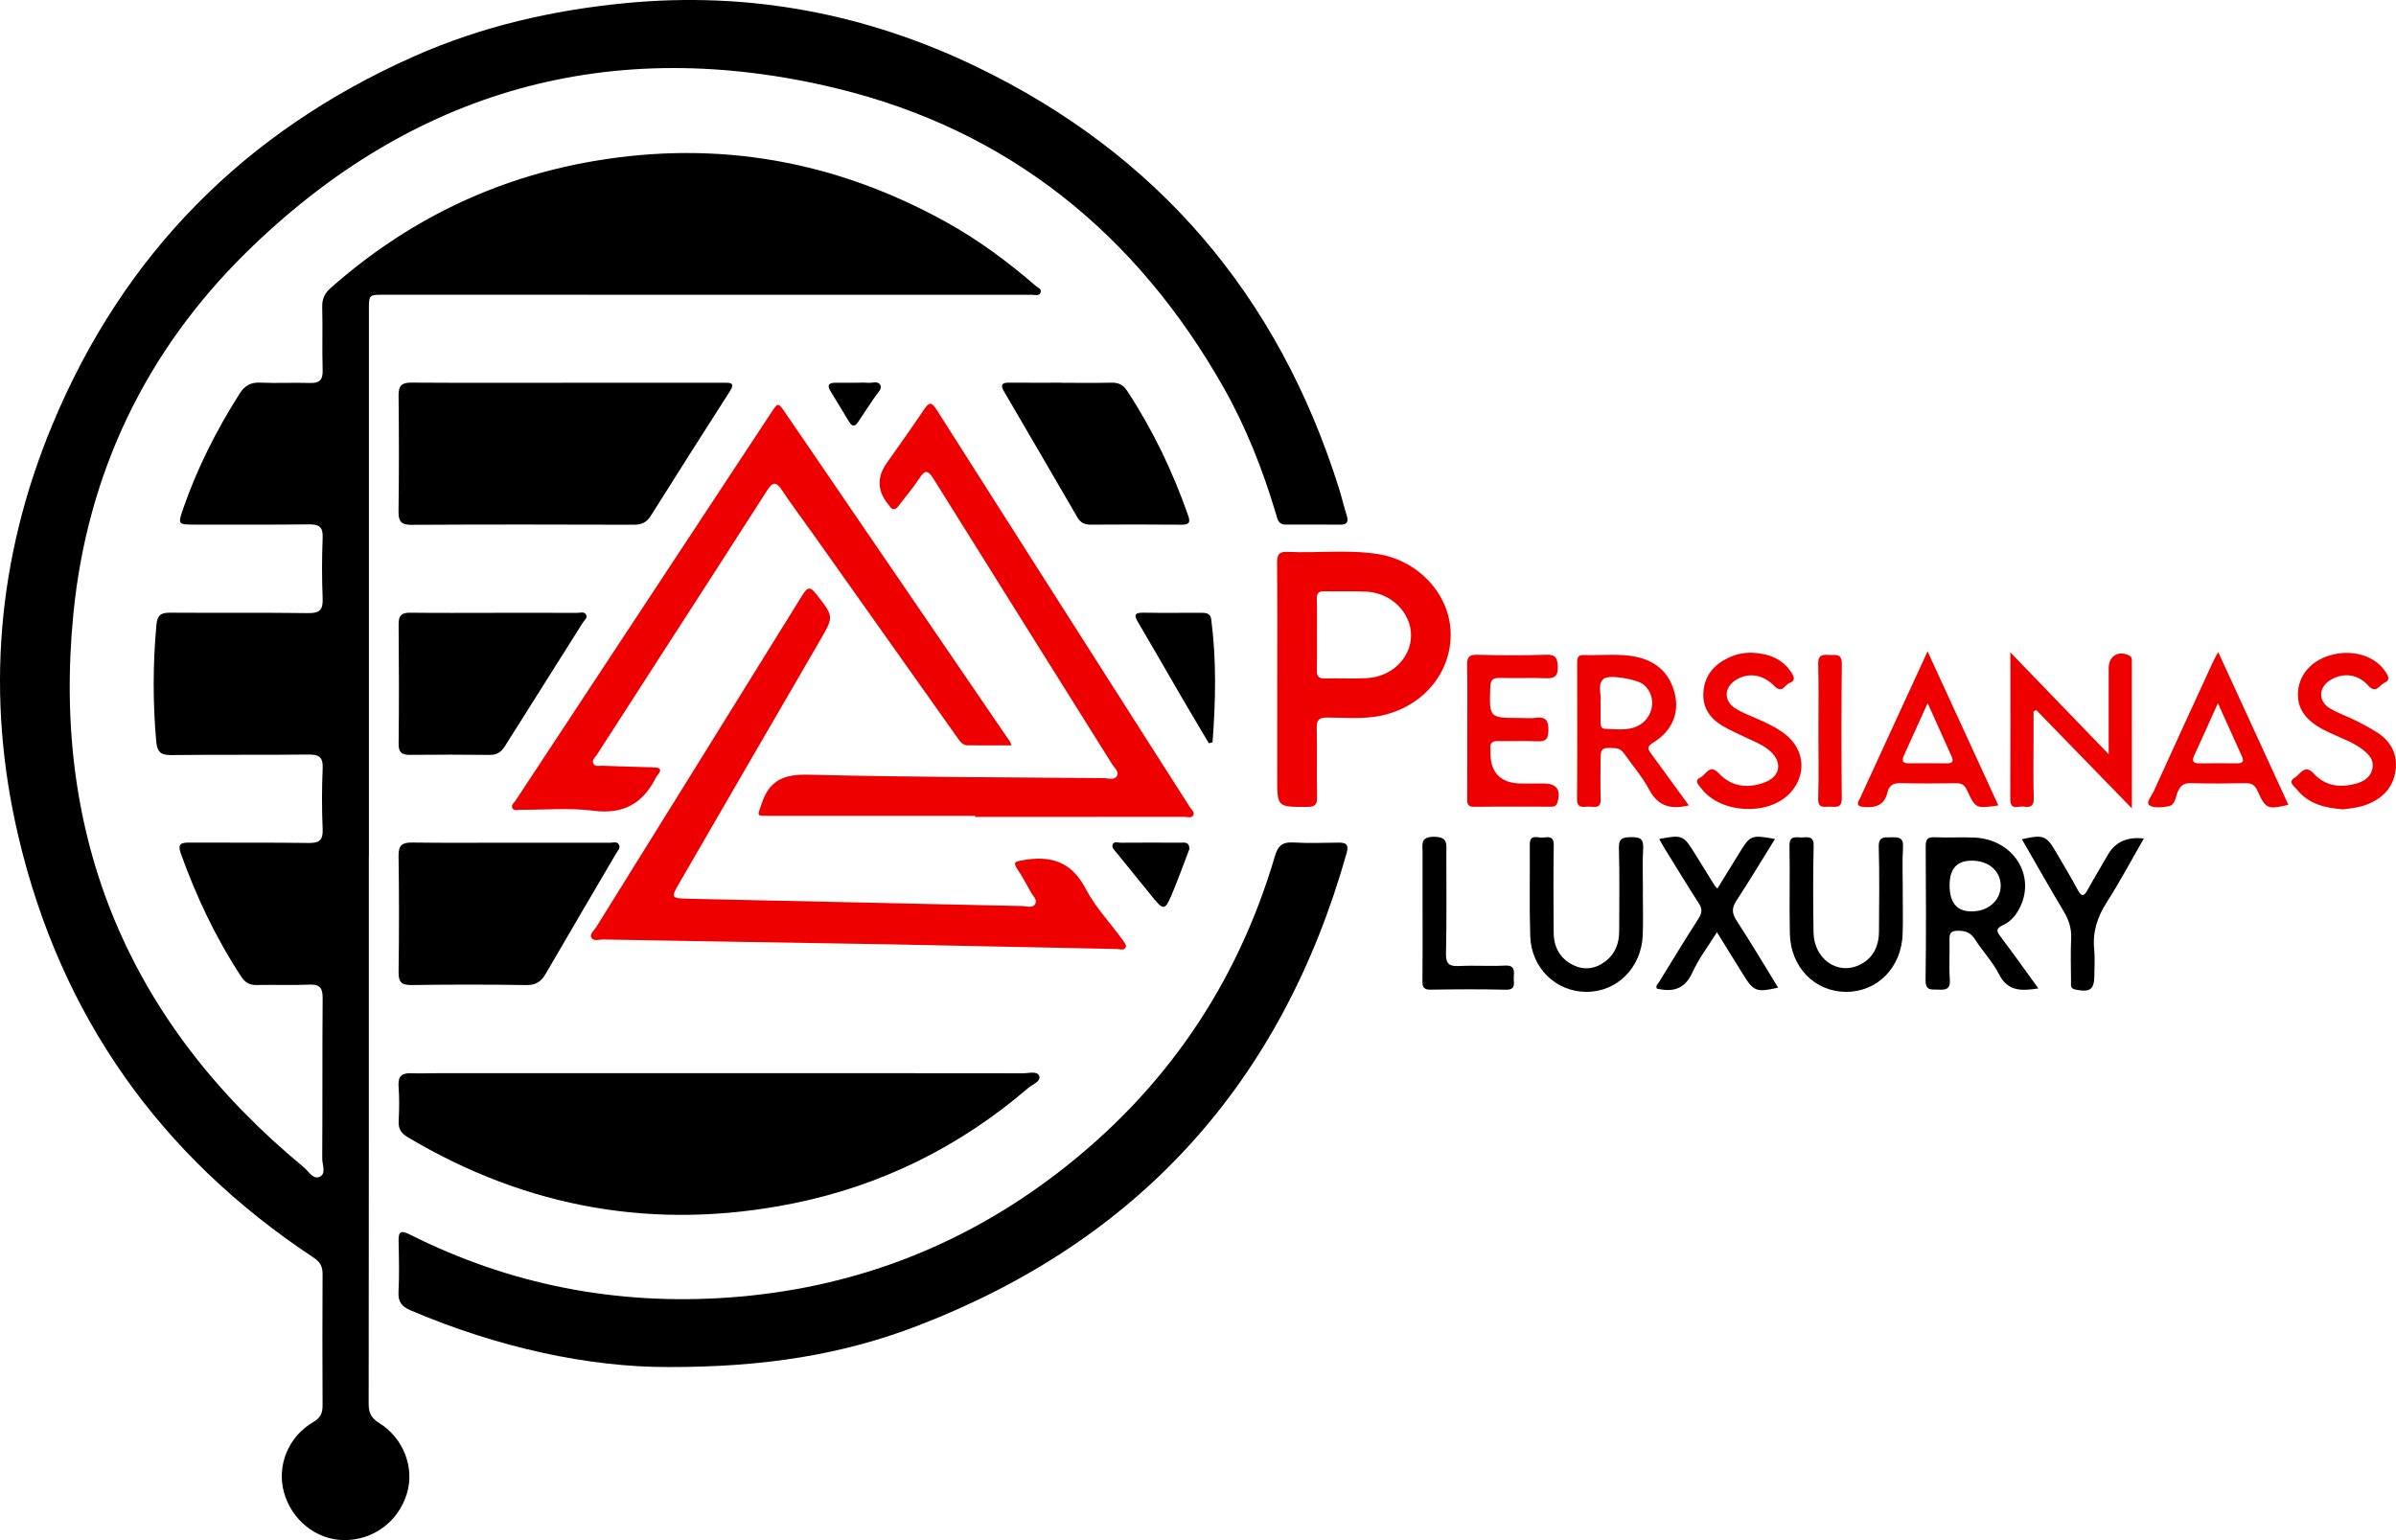
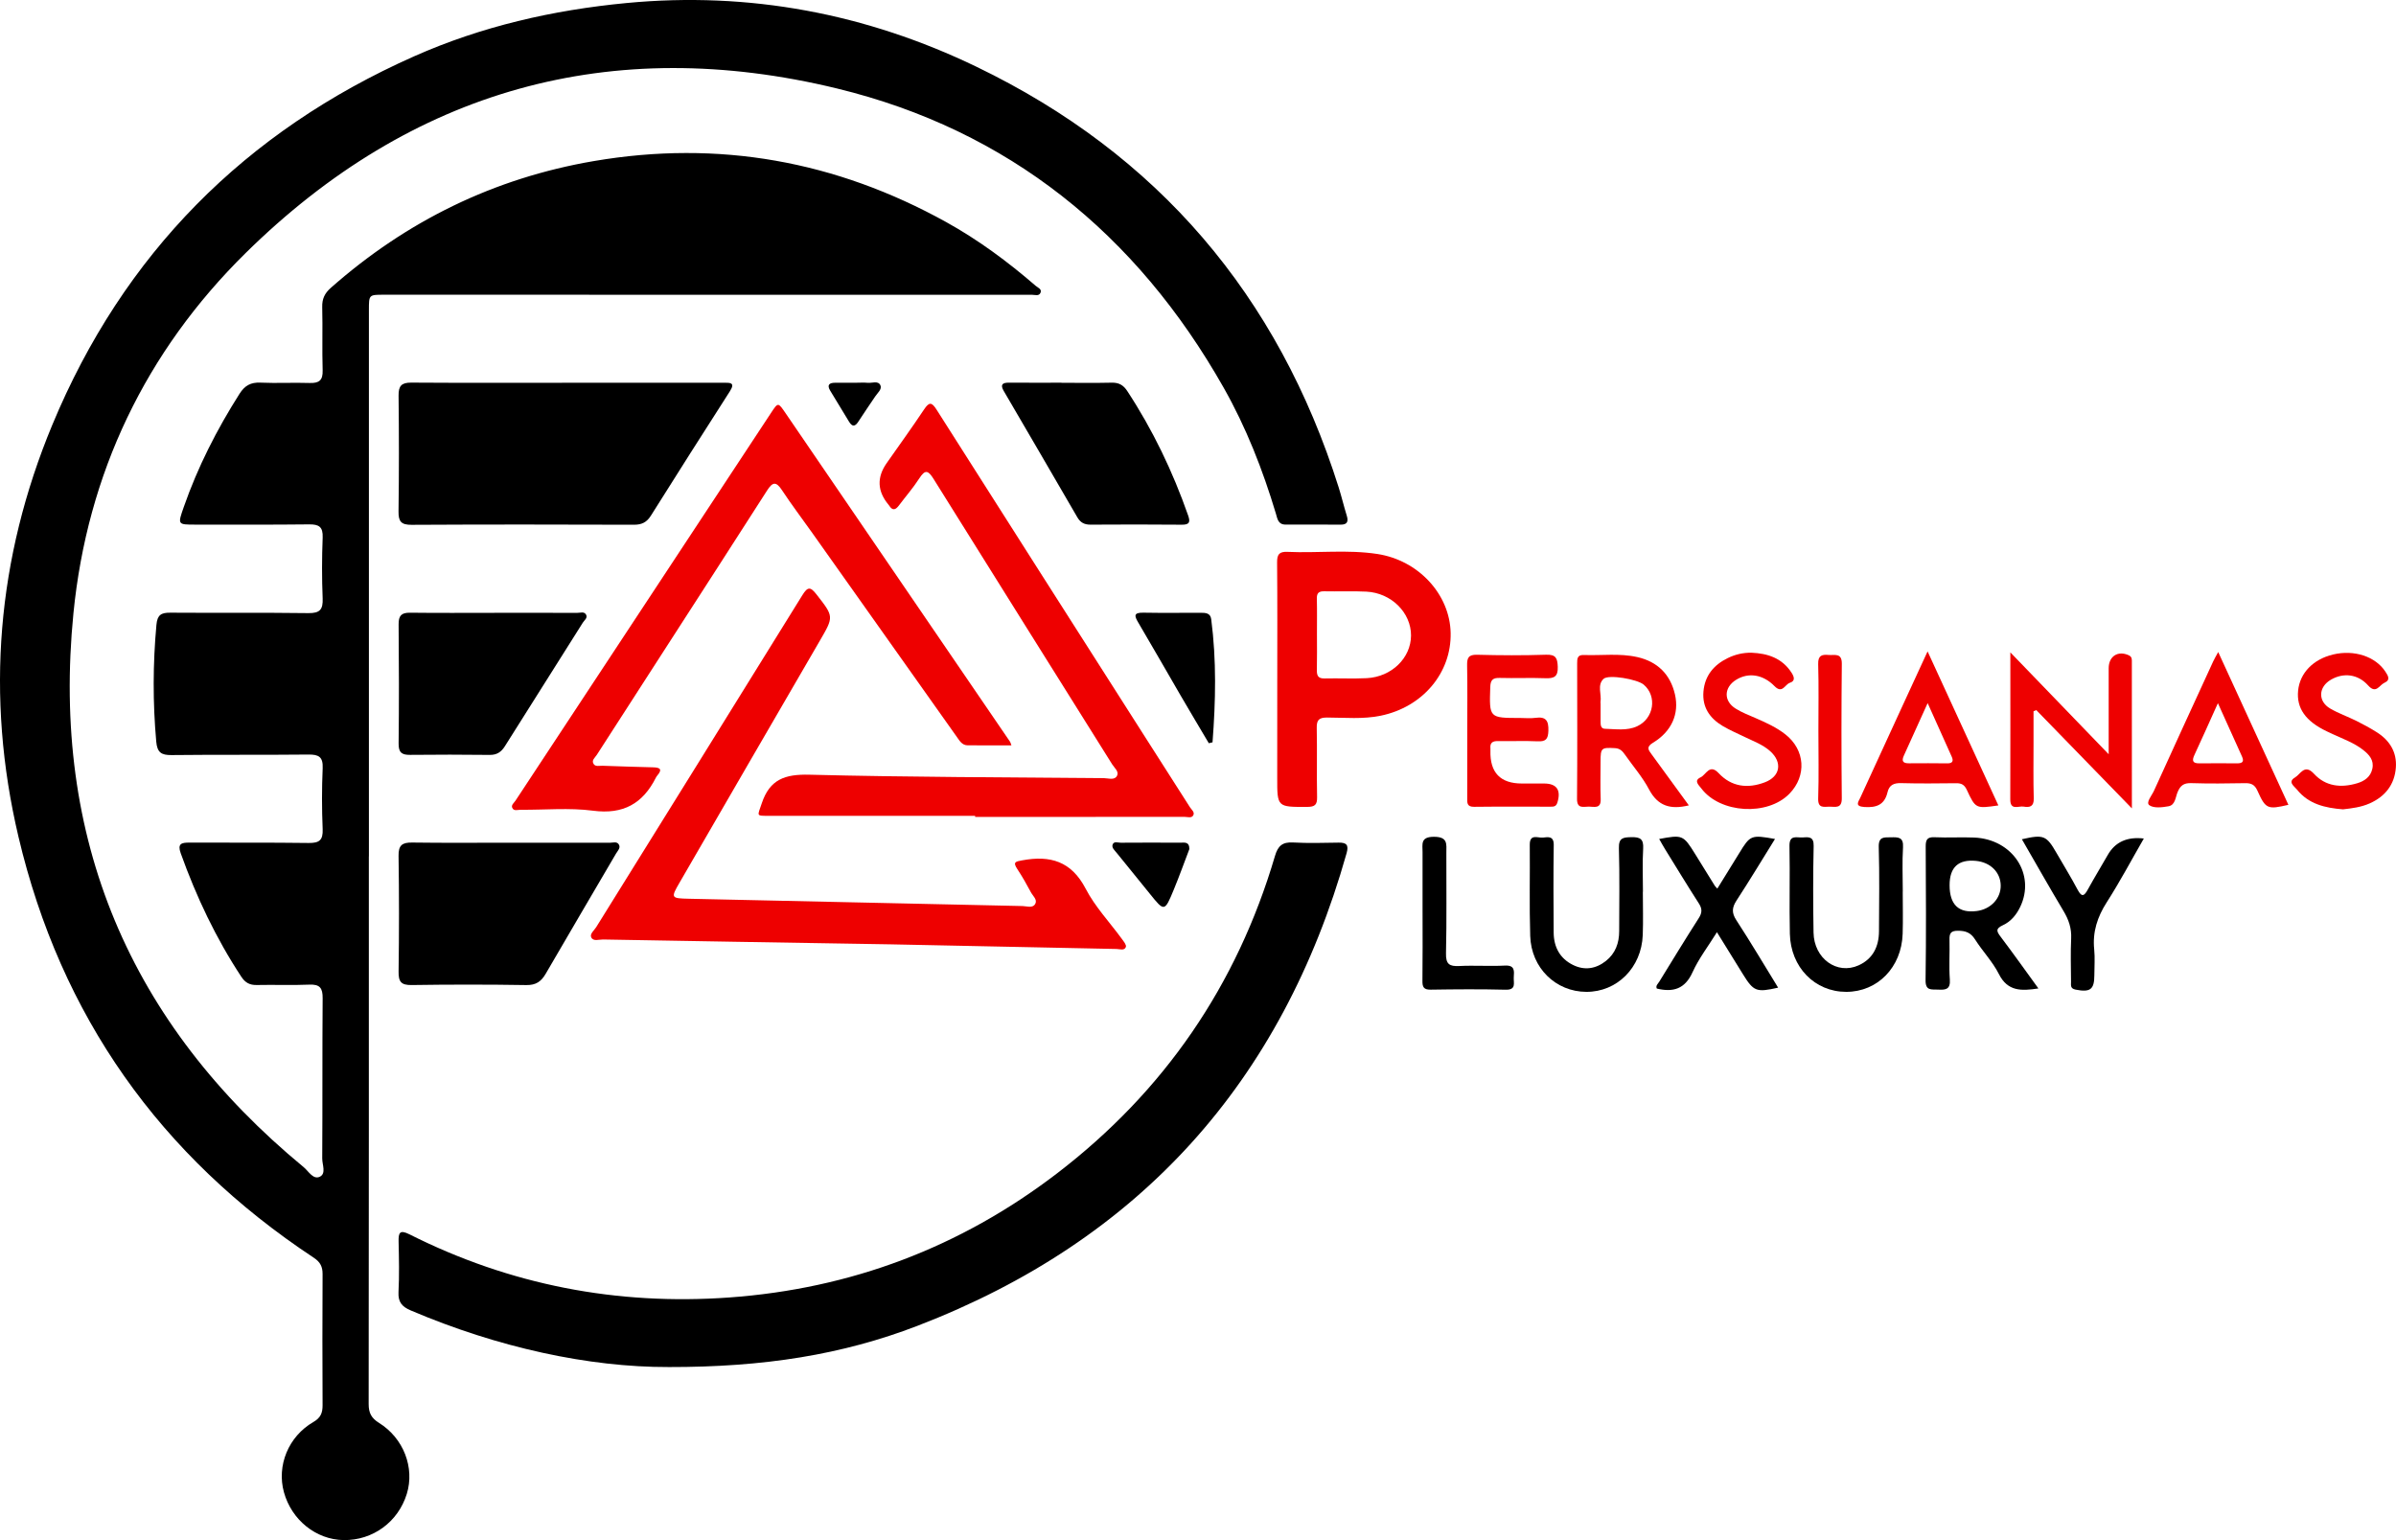
<svg xmlns="http://www.w3.org/2000/svg" id="uuid-afcc0a09-fb3c-4b2a-b7ed-9ce71747d50d" viewBox="0 0 2285.35 1469.1">
  <g id="uuid-af7726cc-dbf4-47dd-a858-32107ae5954d">
    <path d="m351.81,816.86c0,174.15.06,348.29-.17,522.44-.01,8.45,2.52,13.43,9.81,17.96,23.55,14.61,34.22,42.85,26.58,67.71-8.26,26.88-32.51,44.59-60.42,44.13-26.16-.44-49.46-19.15-56.78-45.61-7.02-25.38,4.17-53.2,28.06-67.01,6.99-4.04,8.83-8.72,8.79-16.11-.23-41.67-.21-83.35,0-125.03.04-7.04-2.26-11.51-8.33-15.53-146.62-96.89-241.44-230.67-281.76-401.69C-13.99,664.14-2.93,532.47,49.84,405.4,117.6,242.24,233.77,125.27,395.03,53.7c64.36-28.57,132.29-44.12,202.57-50.81,117.17-11.15,228.67,10.11,333.73,60.76,172.86,83.34,287.78,218.16,345.55,401.37,2.79,8.86,4.92,17.93,7.67,26.81,1.73,5.59.6,8.67-5.77,8.64-17.49-.06-34.98-.16-52.47-.06-7.31.04-7.86-5.54-9.33-10.45-12.53-41.81-28.37-82.26-49.91-120.3-83.03-146.61-205.2-245.54-368.73-285.27-215.48-52.35-405.82,1.06-564.08,157.01-95.4,94.02-151.04,210.33-164.22,343.66-21.2,214.41,53.26,391.02,219.66,528.34,4.58,3.78,8.96,12.05,15.24,9.13,6.45-3,2.37-11.53,2.41-17.45.33-50.98.01-101.96.4-152.93.07-9.58-2.6-13.34-12.63-12.91-16.71.72-33.49,0-50.22.36-6.72.15-11.02-2.25-14.71-7.85-24.28-36.86-42.97-76.39-57.83-117.88-3.25-9.08.74-10.15,8.19-10.11,37.95.18,75.91-.16,113.86.35,10.12.14,13.8-2.65,13.35-13.23-.83-19.31-.83-38.72.01-58.03.47-10.82-3.68-13.2-13.59-13.09-43.53.46-87.07.01-130.6.5-9.78.11-13.63-2.52-14.55-12.83-3.34-37.2-3.23-74.26.18-111.44.88-9.59,4.62-11.61,13.21-11.55,43.91.31,87.82-.17,131.72.41,10.99.15,14.05-3.43,13.62-14.05-.79-19.32-.75-38.71.01-58.03.4-10.21-3.5-12.68-12.94-12.57-36.09.42-72.19.2-108.28.23-17.29.01-17.16.07-11.2-16.97,13.32-38.11,31.48-73.77,53.11-107.82,5.01-7.88,10.69-11.07,20.01-10.65,15.6.7,31.26-.19,46.87.33,9.05.3,12.7-2.51,12.41-12.08-.62-20.07.12-40.19-.41-60.27-.21-7.83,2.33-13.21,8.12-18.33,72.32-63.86,155.7-104.72,250.92-121,118.94-20.33,230.92-.12,336.22,58.25,30.7,17.02,58.77,37.82,85.28,60.76,2.06,1.79,6.14,3.03,4.53,6.69-1.47,3.34-5.24,1.84-8.05,1.84-109.77.02-219.54,0-329.31-.03-96.38-.01-192.75-.02-289.13-.02-14.03,0-14.05.07-14.05,14.44,0,173.77,0,347.55,0,521.32h-.06Z" />
    <path d="m637.62,1304.03c-76.09.21-162.68-18.58-245.87-54.01-8.26-3.52-12.15-7.92-11.65-17.46.83-15.95.45-31.99.1-47.98-.19-8.48.88-11.91,10.43-7.1,96.02,48.33,197.97,67.88,304.92,60.2,115.83-8.32,220.42-47.73,312.67-118.38,102.16-78.23,171.55-179.37,207.91-302.89,2.81-9.54,7.12-13.33,17.19-12.76,14.47.81,29.01.35,43.52.14,7.54-.11,9.78,2.24,7.57,10.08-61.62,218.29-197.44,369.35-409.38,450.87-71.57,27.53-146.28,39.45-237.42,39.3Z" />
-     <path d="m686.94,1023.72c96.36,0,192.71-.04,289.07.1,5.3,0,13.46-2.54,15.23,2.63,1.75,5.12-6.41,7.89-10.43,11.34-65.43,56.13-140.44,93.34-224.86,110.28-130.31,26.15-252.83,4.77-367.13-63.34-6.18-3.69-8.94-7.9-8.57-15.22.56-11.13.72-22.36-.09-33.46-.7-9.59,3.35-12.59,12.14-12.27,8.17.3,16.37-.04,24.55-.05,90.03,0,180.06,0,270.1,0Z" />
    <path d="m540.66,365.13c49.84,0,99.68.01,149.52-.02,5.82,0,11.54-.54,6.01,8.11-25.23,39.44-50.44,78.9-75.29,118.58-4.09,6.53-8.78,8.77-16.32,8.75-70.67-.24-141.34-.31-212,.08-10,.05-12.6-3.21-12.46-12.84.51-36.81.46-73.64.05-110.46-.1-9.2,2.78-12.4,12.1-12.34,49.47.34,98.93.16,148.4.15Z" />
    <path d="m850.65,900.84c-112.63-1.86-194.11-3.17-275.59-4.65-3.82-.07-9.27,2.16-11.18-2.18-1.42-3.22,2.85-6.48,4.77-9.57,65.55-105.51,131.24-210.92,196.57-316.56,5.2-8.41,7.76-8.33,13.61-.83,16.59,21.28,16.64,20.95,2.99,44.42-44.69,76.84-89.22,153.76-133.76,230.69-8.37,14.45-8.06,14.79,9.27,15.17,106.02,2.34,212.03,4.72,318.05,6.96,4.16.09,9.76,2.43,12.17-2.31,1.99-3.91-2.43-7.41-4.28-10.88-4.02-7.54-8.24-15.02-12.96-22.14-4.49-6.78-1.56-7.12,4.78-8.29,26.64-4.91,46.81.82,60.47,27.12,8.97,17.27,22.91,31.95,34.52,47.87,1.7,2.34,4.46,5.69,3.82,7.58-1.33,3.88-5.79,2.07-8.9,2-81.84-1.62-163.68-3.34-214.36-4.4Z" style="fill:#e00;" />
    <path d="m964.73,711c-14.55,0-28.17.07-41.8-.04-5.19-.04-7.54-4.14-10.14-7.81-46-64.93-92-129.86-138.03-194.78-9.68-13.65-19.81-27-29.01-40.96-5.62-8.54-9-7.46-14.04.41-32.26,50.43-64.78,100.69-97.21,151.01-21.76,33.75-43.53,67.49-65.27,101.26-1.73,2.68-5.36,5.21-2.96,8.76,1.81,2.67,5.45,1.52,8.39,1.61,15.99.49,31.97,1.18,47.96,1.49,6.88.13,9.59,1.72,4.21,7.98-.48.56-.89,1.2-1.22,1.86-12.48,24.76-31.11,35.33-59.92,31.55-22.69-2.98-46.06-.69-69.13-.9-2.72-.02-6.45,1.57-7.97-1.87-1.19-2.67,1.66-4.65,3.05-6.75,81.22-123.26,162.45-246.52,243.68-369.78,6.93-10.51,6.77-10.46,14.23.47,71.29,104.39,142.62,208.76,213.92,313.14.39.57.51,1.34,1.24,3.34Z" style="fill:#e00;" />
    <path d="m930.1,778.22c-65.49,0-130.98.01-196.47,0-12.82,0-11.19.49-7.06-11.91,7.64-22.95,22.23-27.89,45.37-27.31,93.72,2.35,187.5,2.47,281.26,3.3,4.23.04,9.93,2.3,12.3-2.41,1.98-3.93-2.56-7.39-4.65-10.73-56.8-90.8-113.78-181.48-170.44-272.37-5.16-8.28-8.06-9.01-13.55-.48-5.82,9.03-12.97,17.2-19.43,25.83-3.13,4.19-6.07,5.35-9.28.2-.2-.31-.43-.61-.67-.89q-16.07-19.24-1.78-39.65c11.95-17.06,24.17-33.93,35.71-51.26,4.92-7.39,7.33-7,11.98.33,66.17,104.21,132.58,208.27,198.95,312.36,14.2,22.27,28.48,44.48,42.64,66.77,1.52,2.39,4.84,4.75,3.17,7.75-1.64,2.96-5.42,1.46-8.23,1.47-66.61.07-133.21.05-199.82.05v-1.04Z" style="fill:#e00;" />
    <path d="m486.84,803.87c31.62,0,63.24-.03,94.85.05,2.84,0,6.45-1.39,8.37,1.34,2.4,3.43-.92,6.28-2.49,8.98-22.3,38.19-44.82,76.25-66.99,114.51-4.34,7.49-9.31,11.07-18.57,10.92-36.44-.58-72.91-.58-109.35-.03-10.04.15-12.62-3.1-12.48-12.8.52-36.82.52-73.65-.03-110.47-.15-10.09,3.45-12.78,12.96-12.65,31.24.44,62.49.16,93.74.15Z" />
    <path d="m1218.28,648.01c0-37.17.19-74.33-.16-111.49-.07-7.68,2.03-10.45,9.97-10.09,28.55,1.29,57.26-2.34,85.68,2.02,39.29,6.03,69.11,38.54,69.89,75.25.81,38.25-26.72,70.79-66.7,79.02-16.96,3.49-34.1,1.8-51.14,1.75-7.97-.03-10.04,2.49-9.88,10.13.45,21.92-.13,43.86.32,65.78.15,7.37-2.14,9.31-9.4,9.33-28.69.1-28.66.36-28.62-28.04.04-31.22,0-62.44.03-93.66Zm37.85-43.47c0,11.53.19,23.06-.08,34.58-.13,5.44,1.23,8.22,7.37,8.07,13.38-.33,26.8.4,40.15-.28,23.81-1.21,42.2-19.28,42.29-40.67.09-21.78-18.75-40.67-42.59-41.88-13.35-.68-26.77-.03-40.15-.32-5.27-.12-7.23,1.7-7.09,7.03.29,11.15.09,22.31.1,33.47Z" style="fill:#e00;" />
    <path d="m471.49,584.55c26.41,0,52.81-.04,79.22.06,2.79.01,6.42-1.46,8.21,1.57,1.9,3.22-1.51,5.38-2.99,7.73-24.75,39.3-49.62,78.53-74.32,117.86-3.47,5.52-7.62,8.42-14.47,8.34-25.29-.29-50.58-.33-75.87-.04-7.93.09-11.16-2.1-11.06-10.77.43-37.93.36-75.87,0-113.8-.08-8.33,2.77-11.13,10.96-11.03,26.77.33,53.55.12,80.33.12v-.05Z" />
    <path d="m1012.5,365.16c15.99,0,31.99.25,47.98-.12,6.75-.16,11.03,2.35,14.68,7.9,24.43,37.18,43.47,76.95,58.15,118.9,2.24,6.39,1.04,8.75-6.1,8.68-29.01-.26-58.02-.24-87.04-.05-5.9.04-9.68-1.98-12.64-7.1-23.28-40.2-46.71-80.3-70.14-120.41-3.45-5.91-1.49-7.98,4.89-7.93,16.74.13,33.48.04,50.21.04v.08Z" />
    <path d="m1944.27,942.89c-16.29,2.48-29.3,2.94-37.69-13.72-5.95-11.82-15.58-21.73-22.73-33.03-4.15-6.56-9.14-8.32-16.51-8.29-6.76.03-8.03,2.65-7.87,8.56.33,12.64-.6,25.34.32,37.92.71,9.67-4.15,10.05-11.29,9.67-6.23-.33-12,1.42-11.85-9.04.62-42.4.36-84.81.13-127.21-.04-6.41,1.12-9.45,8.47-9.09,12.62.61,25.31-.26,37.93.3,36.56,1.63,58.58,35.22,43.72,66.17-3.67,7.64-9.03,14.04-16.56,17.47-7.42,3.38-5.71,6.17-1.91,11.21,11.99,15.88,23.51,32.12,35.84,49.08Zm-84.71-98.55q-.01,28.01,25.9,24.7c13.36-1.71,23.03-12.01,22.86-24.36-.17-12.59-9.76-22.13-23.6-23.48q-25.15-2.45-25.16,23.14Z" />
    <path d="m1939.62,678.51c0,10.23,0,20.46,0,30.69.01,17.48-.3,34.98.21,52.45.23,7.87-3.92,8.76-9.67,7.78-4.85-.82-12.76,4.02-12.72-6.83.15-45.71.06-91.42.06-140.31,31.7,32.84,61.55,63.78,93.8,97.19,0-16.61,0-29.81,0-43.02,0-13.02,0-26.04,0-39.06,0-11.47,8.96-17.1,19.26-12.27,3.15,1.48,2.84,4.05,2.84,6.54.04,45.32.03,90.64.03,139.46-31.78-32.68-61.47-63.21-91.15-93.73-.89.37-1.77.73-2.66,1.1Z" style="fill:#e00;" />
    <path d="m1610.84,768.25c-17.62,4.32-29.64.58-37.99-15.27-6.18-11.73-15.15-22-22.83-32.95-2.39-3.4-4.69-6.11-9.62-6.37-13.02-.7-13.75-.31-13.76,12.95-.01,11.89-.33,23.8.12,35.68.37,9.68-6.39,7.1-11.39,7.14-5.09.05-11.25,2.29-11.17-7.35.36-43.11.17-86.23.12-129.35,0-4.44.14-8.15,6.26-7.92,17.04.64,34.21-1.82,51.11,1.99,19.27,4.34,31.46,16.44,35.88,35.45,4.36,18.77-3.27,35.63-20.93,46.26-6.73,4.05-4.37,6.89-1.24,11.14,11.65,15.84,23.19,31.77,35.45,48.61Zm-84.24-97.49h.07c0,5.93-.01,11.86,0,17.8,0,3.08.24,6.55,4.15,6.64,10.31.24,20.95,2.12,30.73-2.41,16.09-7.45,19.24-28.73,6.21-39.74-6.05-5.11-33.49-9.98-38.29-5.45-6.29,5.93-1.68,14.66-2.88,22.05-.06.36,0,.74,0,1.11Z" style="fill:#e00;" />
    <path d="m1399.5,696.29c0-20.44.27-40.89-.14-61.32-.15-7.28,1.16-10.62,9.57-10.39,21.91.59,43.87.71,65.77-.03,9.41-.32,10.83,3.38,11.12,11.54.33,9.32-3.42,11.2-11.73,10.87-14.47-.57-28.99.14-43.47-.28-6.65-.19-8.95,1.79-9.18,8.7-.96,29.51-1.19,29.5,28.59,29.5,4.83,0,9.74.55,14.48-.12,10.15-1.44,12.71,2.83,12.37,12.48-.27,7.82-2.5,10.27-10.24,9.91-12.61-.59-25.27,0-37.9-.23-5.22-.1-7.69,1.73-7.13,7.06.08.73.02,1.49,0,2.23q-.8,31.2,30.07,31.2c7.06,0,14.12-.02,21.18,0,12.12.03,16.33,6.41,12.55,18.34-1.26,3.98-3.99,3.76-6.94,3.76-24.16.01-48.32-.18-72.47.12-7.05.09-6.54-4.04-6.52-8.67.05-21.56.02-43.11.04-64.67Z" style="fill:#e00;" />
    <path d="m1566.98,850.69c0,13.76.43,27.53-.09,41.26-1.18,31.08-24.5,54.31-53.84,54.19-29.1-.12-52.54-22.73-53.5-53.3-.91-28.97-.14-57.99-.42-86.99-.1-10.83,7.72-6.33,12.61-6.88,4.96-.56,10.37-1.61,10.25,7.06-.39,27.88-.29,55.77-.06,83.65.11,13.66,5.89,24.59,18.4,30.78,11.01,5.45,21.81,3.77,31.37-3.76,9.08-7.16,12.7-17.08,12.71-28.43.03-26.4.5-52.81-.26-79.19-.28-9.84,3.97-10.33,11.72-10.5,8.31-.18,11.98,1.53,11.42,10.85-.83,13.71-.21,27.5-.21,41.26-.03,0-.06,0-.09,0Z" />
    <path d="m1814.86,850.6c0,13.39.35,26.79-.07,40.16-1.02,32.01-23.95,55.4-53.86,55.38-29.9-.02-53.01-23.39-53.73-55.48-.62-27.88.2-55.79-.36-83.67-.22-11.16,7.12-7.72,12.7-8.14,5.79-.44,10.57-.86,10.36,8.13-.62,27.51-.55,55.04-.11,82.56.39,24.81,22.35,40.67,43.06,31.27,13.63-6.19,19.29-17.93,19.36-32.47.12-26.78.55-53.57-.22-80.33-.29-10.14,5.05-9.18,11.6-9.3,6.88-.13,12.15-.37,11.54,9.5-.87,14.08-.22,28.25-.22,42.38h-.06Z" />
    <path d="m1906.07,768.3c-21.46,3.11-21.7,3.22-30.1-14.85-2.29-4.93-5.16-6.38-10.18-6.32-17.46.19-34.94.39-52.39-.1-7.01-.2-11.42,1.77-13.06,8.73-2.8,11.86-10.41,14.85-22.03,14.06-9.58-.65-5.75-4.91-3.89-8.98,12.64-27.69,25.4-55.33,38.12-82.98,8.21-17.84,16.43-35.68,26.02-56.48,23.16,50.41,45.26,98.49,67.51,146.92Zm-67.45-97.59c-8.31,18.36-15.42,34.2-22.64,49.98-2.41,5.26-1.03,7.49,4.85,7.43,12.22-.13,24.45-.07,36.68.05,4.84.05,5.93-2.2,4.13-6.24-7.2-16.16-14.49-32.28-23.01-51.22Z" style="fill:#e00;" />
    <path d="m2115.76,621.97c23.01,50.08,44.95,97.85,66.95,145.76-19.85,4.63-21.67,4.06-29.51-13.44-2.61-5.82-5.97-7.33-11.88-7.21-17.09.34-34.2.49-51.27-.04-7.15-.22-10.48,2.31-13.11,8.79-1.94,4.78-2.16,12.12-8.53,13.27-6.04,1.09-14,2.05-18.29-.96-3.63-2.54,2.26-9.14,4.32-13.68,18.71-41.24,37.64-82.37,56.54-123.52,1.06-2.32,2.39-4.51,4.78-8.97Zm-.28,48.78c-8.27,18.33-15.13,33.87-22.32,49.26-2.61,5.58-1.95,8.24,4.77,8.16,11.85-.14,23.7-.1,35.55-.01,4.59.03,7.46-.99,5.05-6.35-7.26-16.09-14.53-32.17-23.05-51.06Z" style="fill:#e00;" />
    <path d="m1637.65,889.22c-8.48,13.67-17.44,25.28-23.31,38.28-7.22,15.98-18.5,19.24-34.03,15.5-1.38-2.66,1.09-4.54,2.34-6.58,12.44-20.24,24.8-40.53,37.62-60.53,3.27-5.1,3.47-8.9.18-14.02-11.04-17.18-21.65-34.63-32.38-52-1.89-3.06-3.6-6.24-5.51-9.56,22.23-4.16,23.01-3.83,34.25,14.27,6.27,10.09,12.49,20.2,18.76,30.29.38.62.96,1.11,2.45,2.79,7.14-11.55,14.12-22.72,20.97-33.96,10.4-17.06,11.3-17.47,34.03-13.4-12.31,19.81-24.12,39.44-36.62,58.6-4.4,6.74-4.89,11.74-.28,18.82,13.72,21.07,26.55,42.71,39.89,64.41-20.83,4.72-23.38,3.68-33.76-13.12-7.95-12.86-15.91-25.71-24.62-39.79Z" />
    <path d="m2234.85,772.04c-17.19-1.32-32.93-5.01-44.03-18.93-2.5-3.13-9.13-7.17-1.8-11.48,5.24-3.08,9.1-13.32,18.07-3.55,11.17,12.17,25.83,13.65,41.13,9.11,7.04-2.08,12.88-6.08,14.57-13.9,1.76-8.14-3.01-13.4-8.76-17.9-8.58-6.73-18.81-10.39-28.58-14.9-2.02-.93-4.05-1.87-6.06-2.83-20.33-9.68-29.1-22.14-27.4-38.94,1.7-16.78,14.4-29.87,33.37-34.39,20.09-4.79,40.33,1.89,49.8,16.26,2.66,4.03,5.23,8.05-.92,10.77-4.73,2.09-7.84,11.02-15.44,2.52-9.81-10.98-23.54-12.39-35.42-5.57-12.05,6.91-12.76,20.54-.86,27.53,7.96,4.68,16.85,7.73,25.15,11.87,6.63,3.31,13.18,6.86,19.44,10.83,12.21,7.74,19.16,18.94,18.12,33.54-1.16,16.19-10.02,27.59-24.85,34.23-8.26,3.7-17.11,4.77-25.55,5.72Z" style="fill:#e00;" />
    <path d="m1670.57,622.63c15.52.67,29.14,5.09,38.19,18.99,2.61,4.02,3.87,7.98-1.61,9.73-4.6,1.47-7.09,10.82-14.58,3.16-11.13-11.38-24.95-13.14-36.38-6.2-11.97,7.27-12.48,20.31-.63,27.67,5.95,3.7,12.62,6.26,19.08,9.07,9.91,4.31,19.73,8.76,28.29,15.47,18.88,14.79,20.51,39.55,3.84,56.64-20.96,21.48-66.05,18.79-84.05-5.11-2.42-3.21-7.53-7.34-.61-10.57,5.21-2.44,8.49-13.26,17.15-3.99,12.36,13.23,27.88,14.93,44.11,8.75,14.87-5.66,16.87-19.13,5.05-29.71-7.07-6.32-15.92-9.45-24.25-13.51-7.01-3.42-14.25-6.47-20.93-10.44-12.38-7.35-19.77-17.87-18.45-33.01,1.32-15.19,9.98-25.35,23.09-31.78,6.99-3.43,14.69-5.32,22.71-5.14Z" style="fill:#e00;" />
    <path d="m2044.83,799.86c-11.88,20.62-22.81,41.22-35.34,60.78-9,14.06-13.69,28.36-12,45.03.82,8.1.14,16.35.14,24.54,0,13.78-4.01,16.59-18.03,13.77-5.16-1.04-4.18-4.35-4.21-7.46-.09-13.76-.53-27.55.12-41.28.47-9.78-2.34-17.94-7.28-26.19-13.52-22.58-26.45-45.5-39.72-68.48,20.87-4.74,23.38-3.69,33.15,13.28,6.68,11.59,13.73,22.99,19.99,34.81,4.06,7.66,6.38,6.04,9.84-.29,6.07-11.08,12.69-21.86,18.95-32.84q10.53-18.49,34.37-15.66Z" />
    <path d="m1152.98,708.95c-8.97-15.17-18.02-30.28-26.89-45.51-13.44-23.06-26.61-46.28-40.2-69.25-3.75-6.34-5.14-9.93,4.65-9.75,18.18.33,36.38.09,54.57.1,4.6,0,9.38.07,10.17,6.1,5.1,39.16,4.26,78.32,1.25,117.47-1.18.28-2.36.56-3.53.84Z" />
    <path d="m1356.86,870.87c0-19.34.01-38.68,0-58.02,0-7.58-2.2-14.66,10.98-14.62,13.34.03,11.75,7.03,11.72,15.22-.1,31.99.41,63.99-.34,95.96-.24,10.33,3.25,12.55,12.66,12.08,14.47-.73,29.03.36,43.5-.41,9.66-.51,8.87,5.14,8.48,11.2-.34,5.32,2.69,12.09-7.78,11.82-23.79-.6-47.61-.42-71.41-.05-6.68.1-8.01-2.46-7.92-8.46.29-21.57.11-43.15.12-64.72Z" />
    <path d="m1734.42,697.07c0-21.19.4-42.4-.2-63.57-.23-8.14,3.35-9.34,9.88-8.74,5.8.54,12.77-2.38,12.66,8.48-.44,42.75-.45,85.51-.03,128.27.1,10.16-6.19,7.93-11.75,7.98-5.33.05-11.07,1.83-10.76-7.73.68-21.54.21-43.12.2-64.69Z" style="fill:#e00;" />
    <path d="m1134.45,809.89c-4.76,12.46-9.5,25.72-14.87,38.72-8.82,21.34-8.96,21.24-23.04,3.73-10.44-12.98-21-25.87-31.48-38.83-1.85-2.29-4.75-4.75-3.89-7.64,1.11-3.72,5.1-1.97,7.79-1.99,18.9-.14,37.8-.12,56.7-.02,3.76.02,8.72-1.39,8.78,6.03Z" />
    <path d="m816.56,365.1c3.72,0,7.47-.29,11.15.08,4.17.41,9.93-2.34,12.06,2.39,1.67,3.71-2.72,7.24-4.96,10.58-5.38,8.02-10.89,15.96-16.12,24.08-3.19,4.95-5.88,4.97-8.9-.05-5.94-9.88-11.99-19.68-17.94-29.55-3.24-5.37-.96-7.5,4.62-7.51,6.69-.01,13.39,0,20.08-.02Z" />
  </g>
</svg>